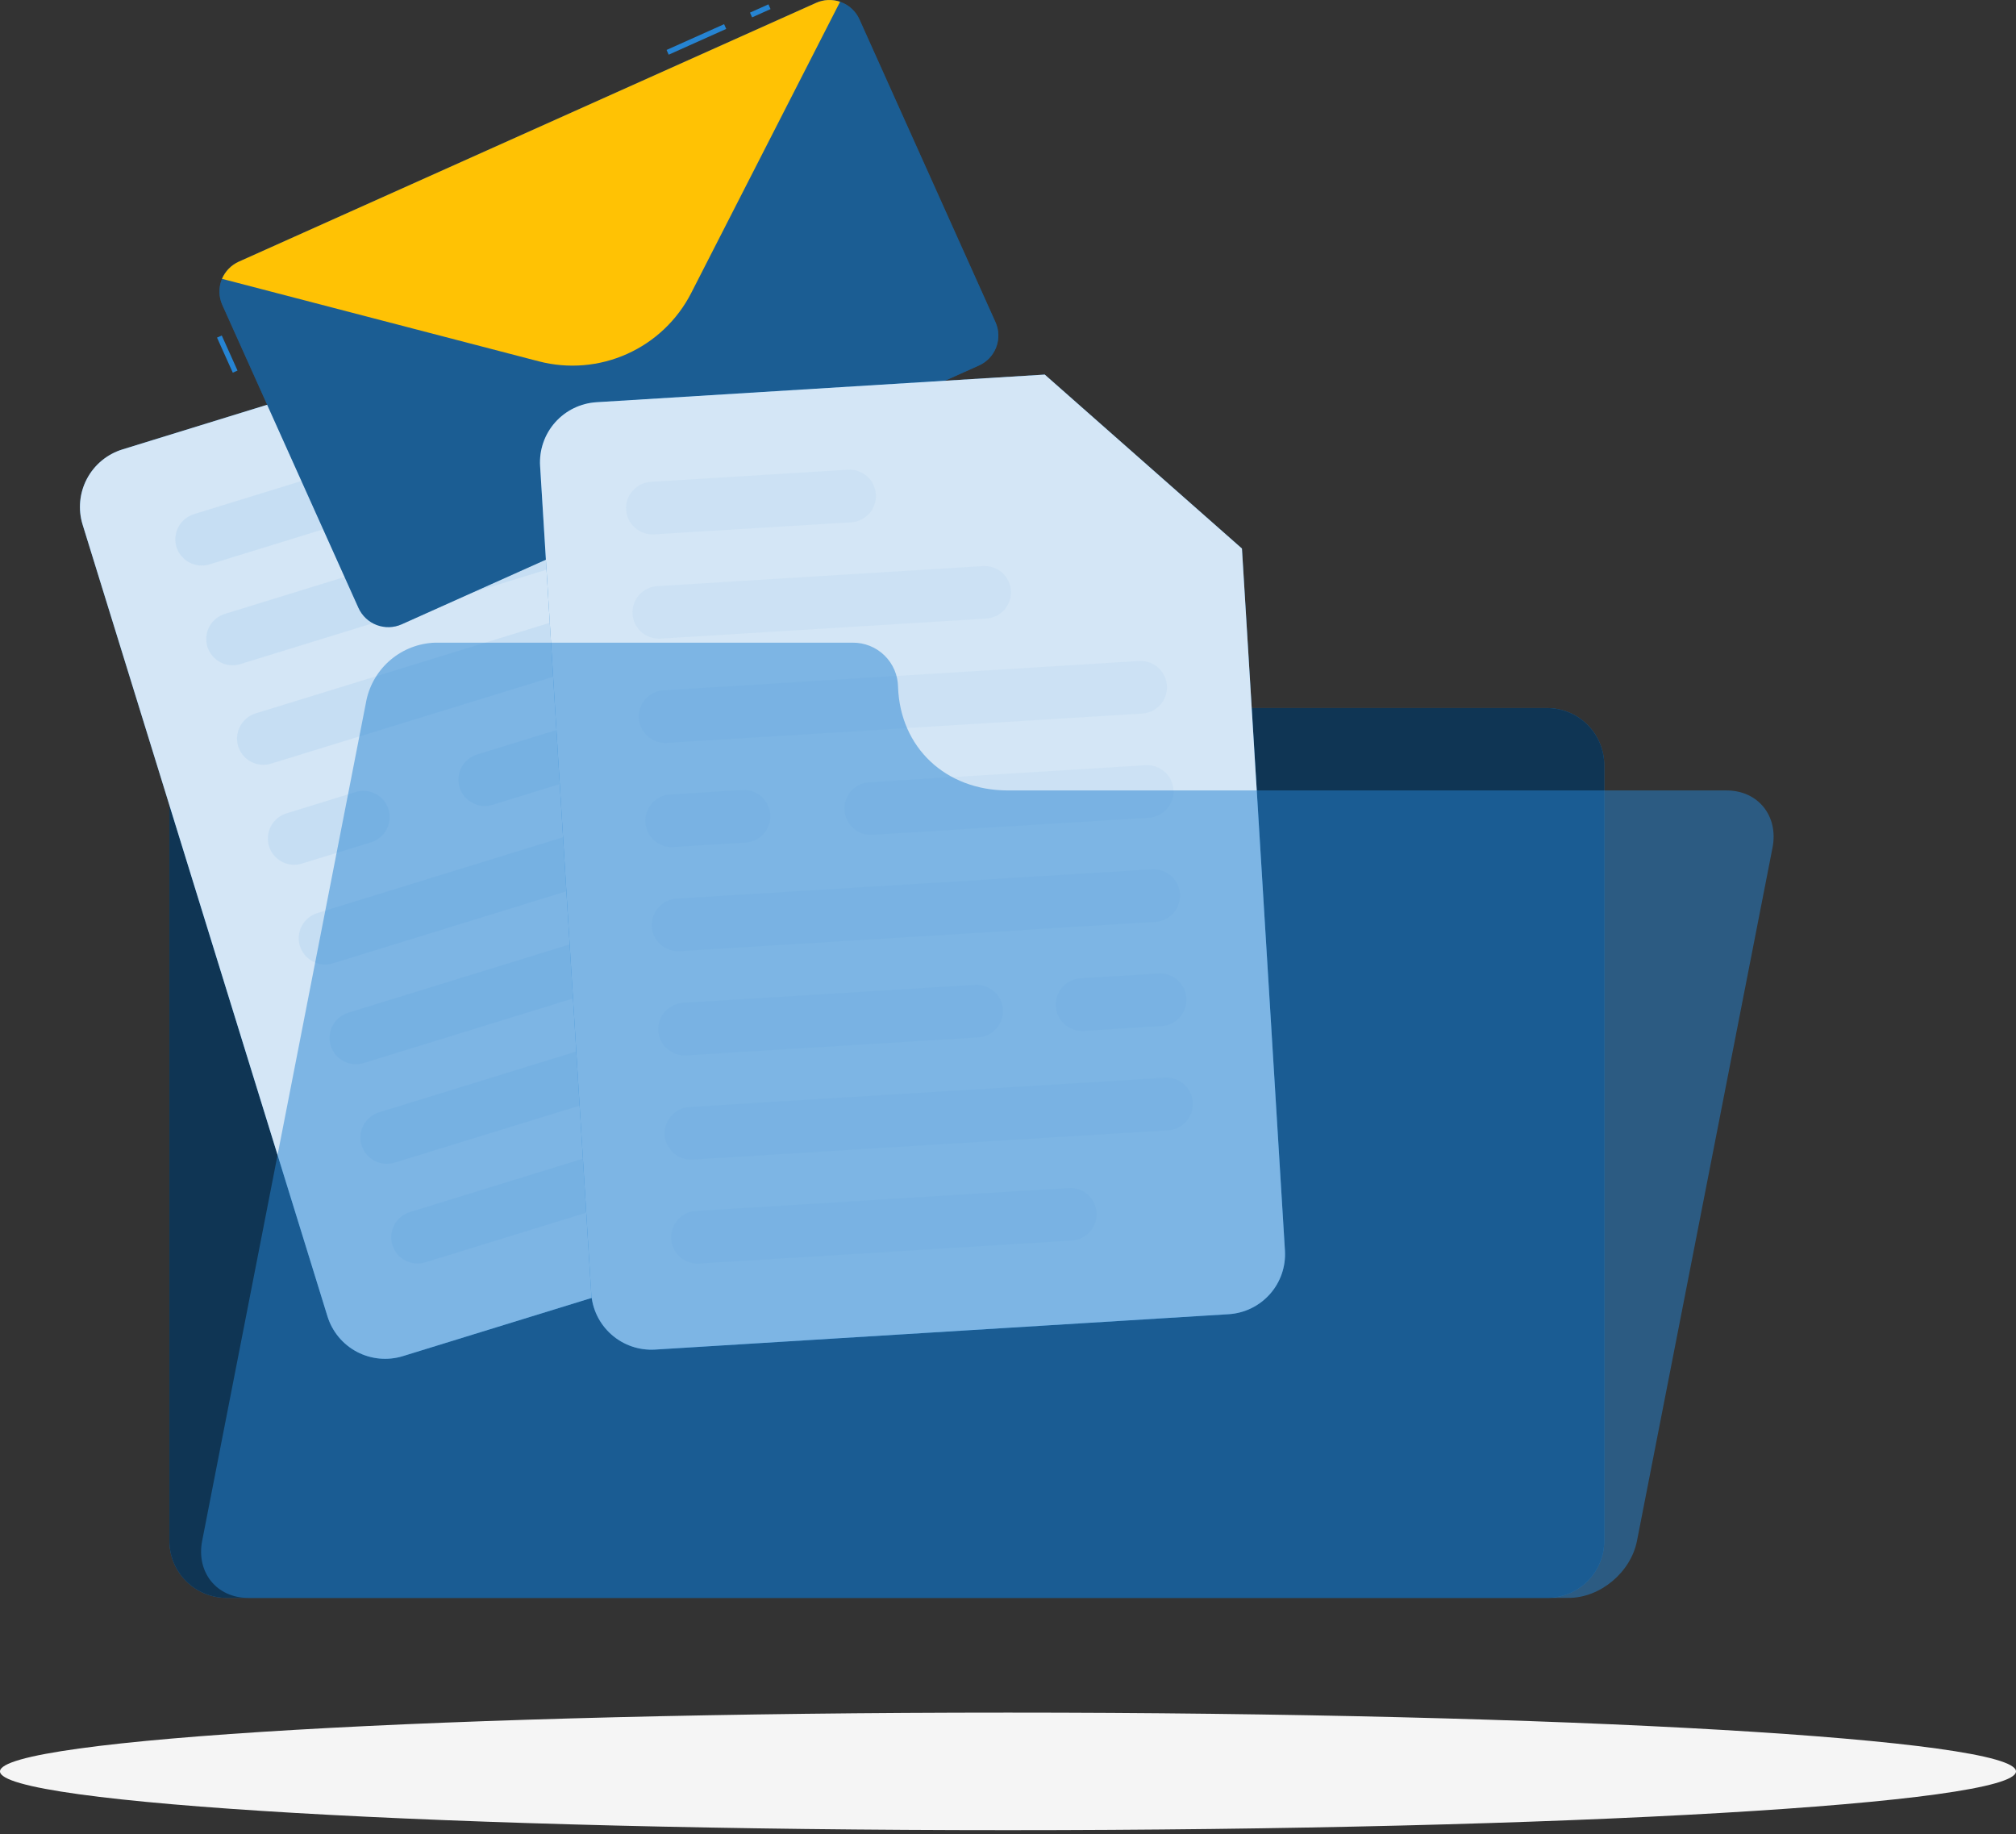
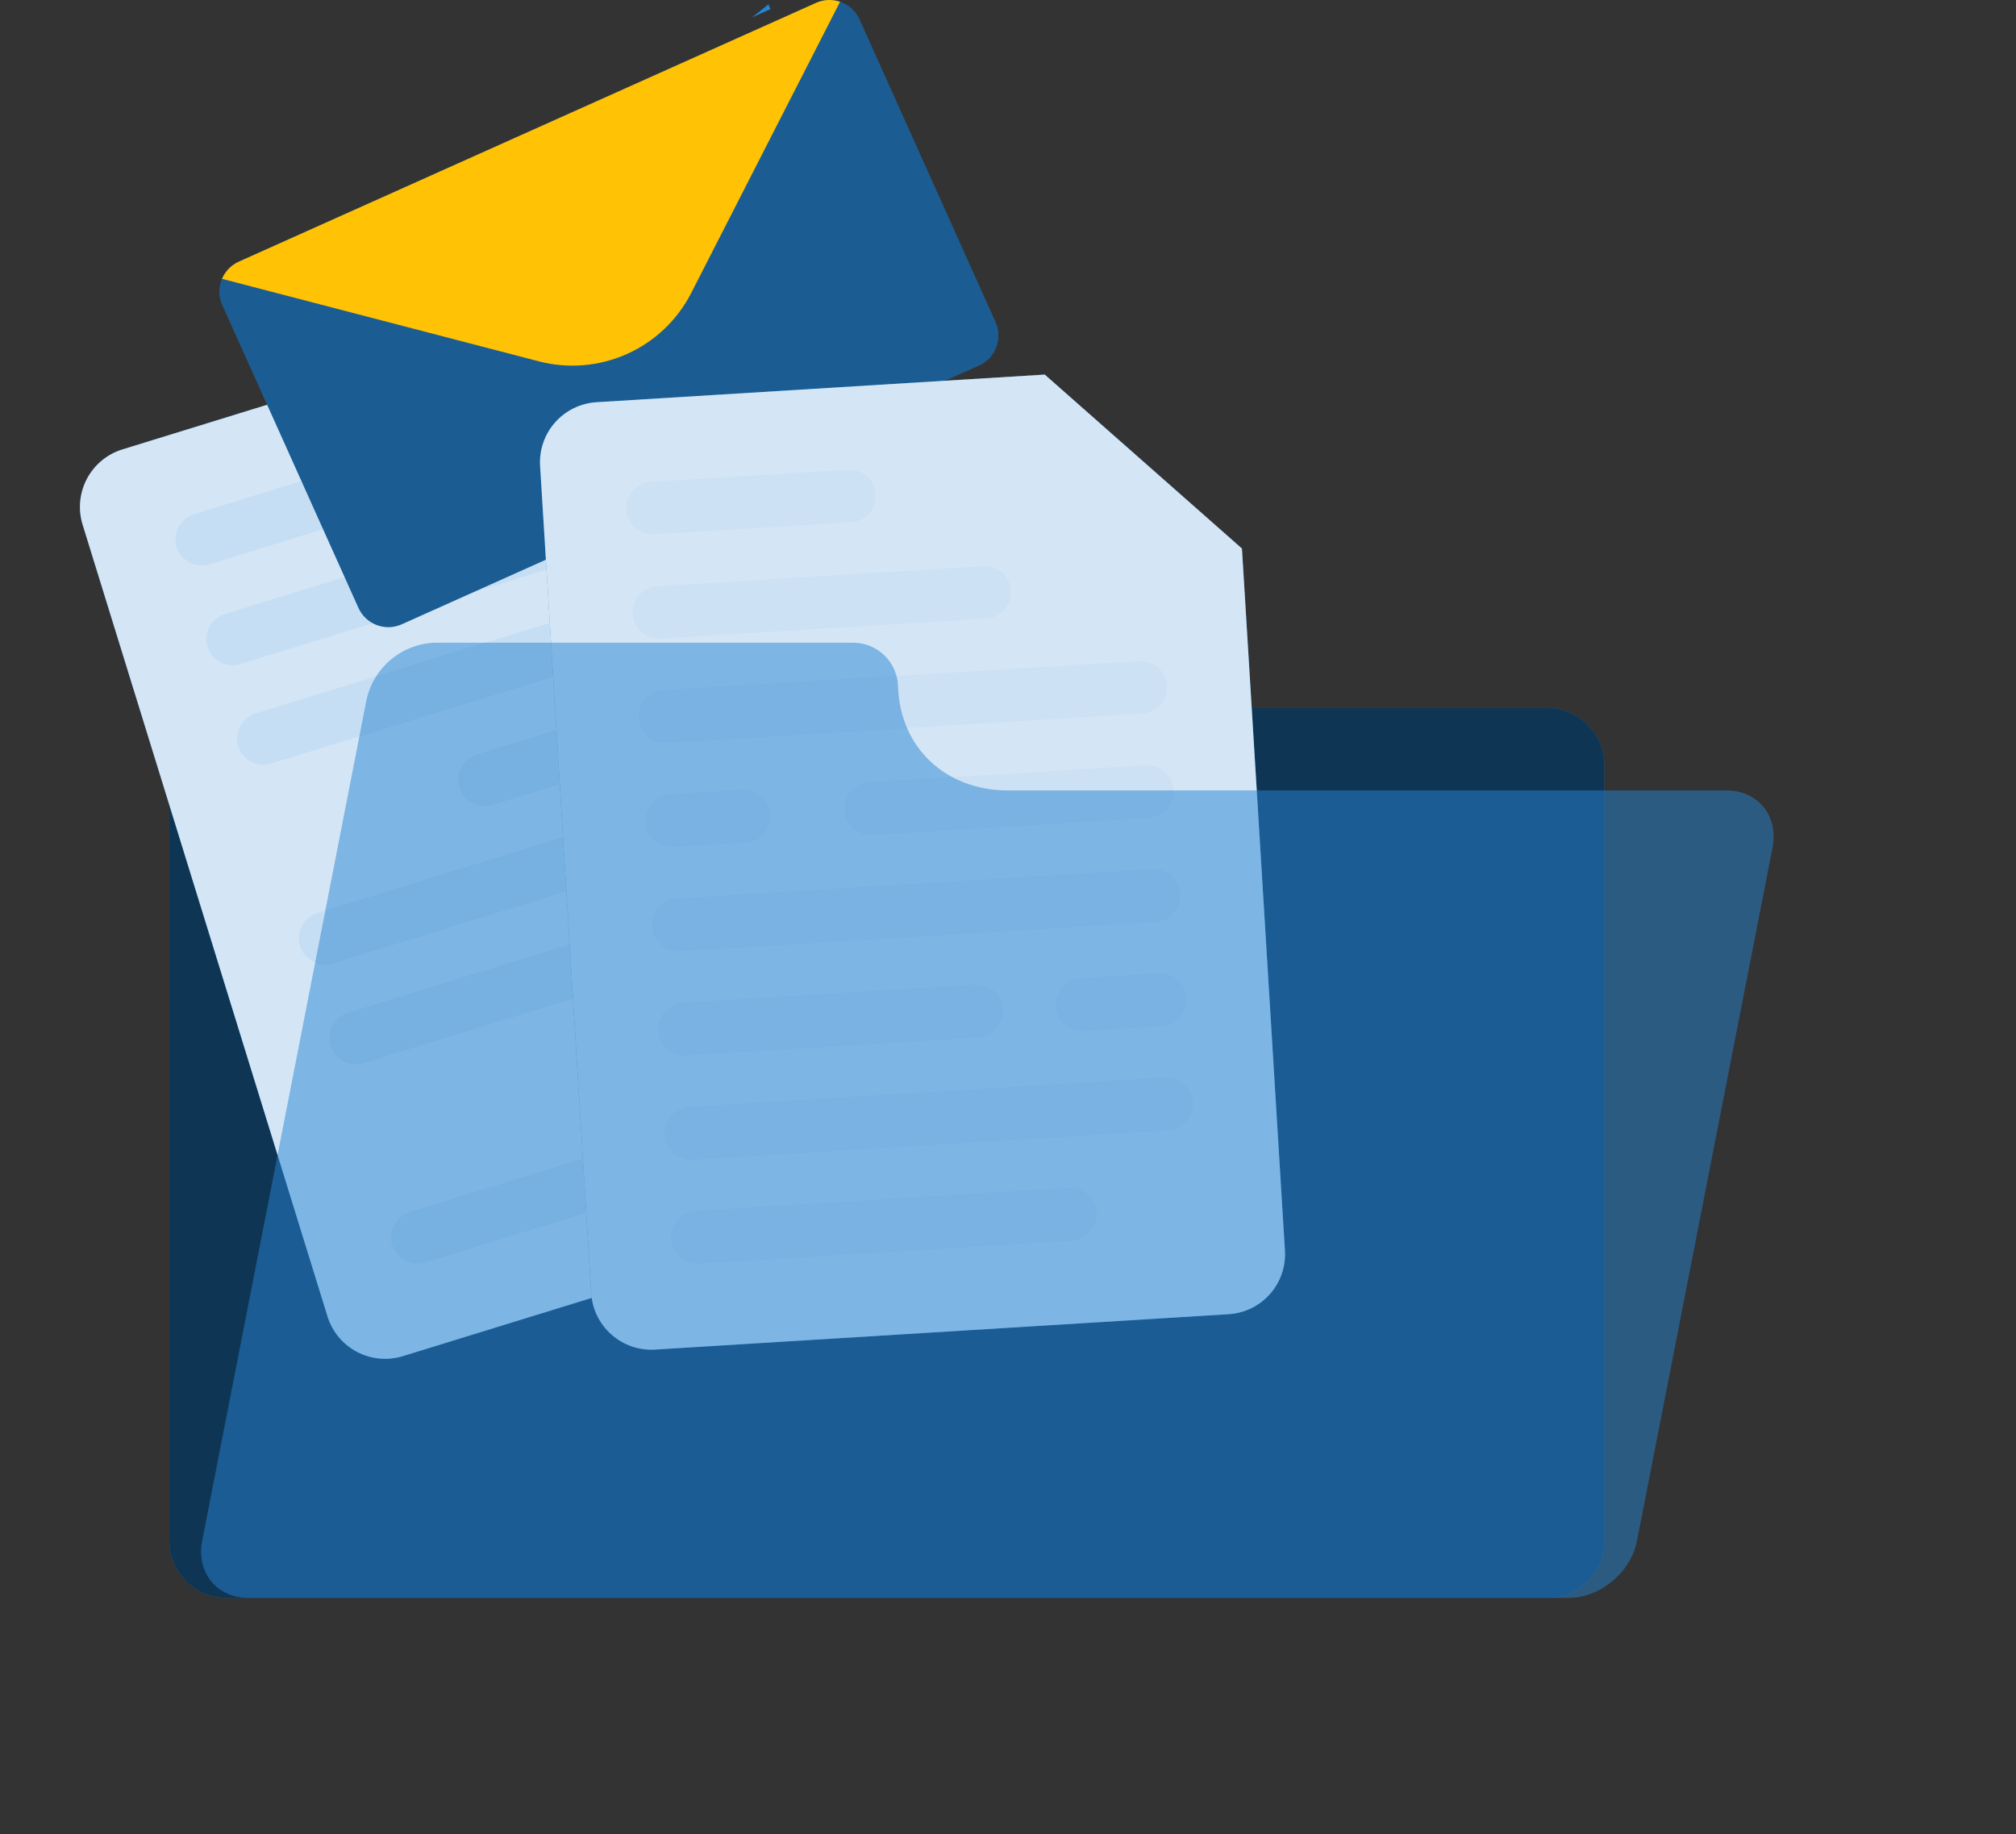
<svg xmlns="http://www.w3.org/2000/svg" width="498" height="453" viewBox="0 0 498 453" fill="none">
  <rect x="0" y="0" width="498" height="453" fill="#333333" stroke="none" />
-   <path d="M249 452.036C386.519 452.036 498 445.536 498 437.518C498 429.5 386.519 423 249 423C111.481 423 0 429.5 0 437.518C0 445.536 111.481 452.036 249 452.036Z" fill="#F5F5F5" />
  <path d="M172.472 149.334C171.755 146.224 170.003 143.449 167.502 141.462C165.002 139.475 161.901 138.394 158.705 138.394H55.966C52.22 138.394 48.627 139.88 45.977 142.526C43.328 145.172 41.84 148.76 41.84 152.501V380.554C41.84 384.296 43.328 387.884 45.977 390.529C48.627 393.175 52.22 394.661 55.966 394.661H382.162C385.908 394.661 389.501 393.175 392.151 390.529C394.8 387.884 396.288 384.296 396.288 380.554V188.988C396.288 185.247 394.8 181.659 392.151 179.013C389.501 176.367 385.908 174.881 382.162 174.881H204.616C197.155 174.882 189.913 172.356 184.074 167.716C178.236 163.076 174.146 156.596 172.472 149.334Z" fill="#2684D2" />
  <path opacity="0.6" d="M172.472 149.334C171.755 146.224 170.003 143.449 167.502 141.462C165.002 139.475 161.901 138.394 158.705 138.394H55.966C52.22 138.394 48.627 139.88 45.977 142.526C43.328 145.172 41.84 148.76 41.84 152.501V380.554C41.84 384.296 43.328 387.884 45.977 390.529C48.627 393.175 52.22 394.661 55.966 394.661H382.162C385.908 394.661 389.501 393.175 392.151 390.529C394.8 387.884 396.288 384.296 396.288 380.554V188.988C396.288 185.247 394.8 181.659 392.151 179.013C389.501 176.367 385.908 174.881 382.162 174.881H204.616C197.155 174.882 189.913 172.356 184.074 167.716C178.236 163.076 174.146 156.596 172.472 149.334Z" fill="black" />
  <path opacity="0.22" d="M136.207 78.31L145.364 107.922C146.533 111.691 149.151 114.843 152.645 116.685C156.139 118.527 160.222 118.908 163.998 117.746L193.638 108.602L136.207 78.31Z" fill="#2684D2" />
  <path d="M136.205 78.31L30.256 111C26.485 112.159 23.328 114.767 21.481 118.249C19.634 121.731 19.247 125.804 20.406 129.571L80.893 325.125C81.471 326.992 82.411 328.727 83.66 330.232C84.909 331.736 86.442 332.98 88.173 333.892C89.903 334.804 91.796 335.367 93.745 335.548C95.693 335.73 97.658 335.526 99.528 334.949L235.13 293.14C236.998 292.566 238.736 291.63 240.242 290.385C241.748 289.14 242.993 287.611 243.907 285.885C244.821 284.159 245.384 282.27 245.566 280.326C245.748 278.382 245.545 276.422 244.967 274.556L193.598 108.615L136.205 78.31Z" fill="#2684D2" />
  <path opacity="0.8" d="M136.205 78.31L30.256 111C26.485 112.159 23.328 114.767 21.481 118.249C19.634 121.731 19.247 125.804 20.406 129.571L80.893 325.125C81.471 326.992 82.411 328.727 83.66 330.232C84.909 331.736 86.442 332.98 88.173 333.892C89.903 334.804 91.796 335.367 93.745 335.548C95.693 335.73 97.658 335.526 99.528 334.949L235.13 293.14C236.998 292.566 238.736 291.63 240.242 290.385C241.748 289.14 242.993 287.611 243.907 285.885C244.821 284.159 245.384 282.27 245.566 280.326C245.748 278.382 245.545 276.422 244.967 274.556L193.598 108.615L136.205 78.31Z" fill="white" />
  <g opacity="0.28">
    <path opacity="0.28" d="M193.211 284.598L105.062 311.787C103.413 312.292 101.631 312.126 100.105 311.323C98.58 310.52 97.434 309.147 96.92 307.503C96.418 305.857 96.588 304.079 97.394 302.558C98.201 301.037 99.576 299.897 101.222 299.385L189.372 272.183C191.022 271.678 192.805 271.847 194.331 272.652C195.857 273.457 197.002 274.834 197.514 276.48C198.015 278.126 197.845 279.904 197.039 281.425C196.233 282.946 194.857 284.087 193.211 284.598Z" fill="#2684D2" />
  </g>
  <g opacity="0.28">
    <path opacity="0.28" d="M98.348 125.031L51.73 139.407C50.081 139.906 48.303 139.736 46.779 138.934C45.255 138.132 44.108 136.763 43.588 135.124C43.086 133.476 43.256 131.696 44.062 130.173C44.868 128.65 46.244 127.507 47.89 126.993L94.508 112.616C96.156 112.107 97.94 112.272 99.466 113.075C100.993 113.878 102.138 115.254 102.65 116.9C103.152 118.548 102.982 120.327 102.176 121.85C101.37 123.373 99.994 124.516 98.348 125.031Z" fill="#2684D2" />
  </g>
  <g opacity="0.28">
    <path opacity="0.28" d="M136.386 140.279L59.332 164.044C57.687 164.537 55.913 164.363 54.396 163.559C52.879 162.754 51.741 161.385 51.228 159.748C50.723 158.103 50.89 156.325 51.694 154.804C52.498 153.282 53.873 152.141 55.518 151.629L132.572 127.865C134.22 127.359 136.002 127.526 137.528 128.329C139.054 129.131 140.199 130.505 140.714 132.148C141.212 133.8 141.036 135.58 140.226 137.103C139.415 138.626 138.035 139.767 136.386 140.279Z" fill="#2684D2" />
  </g>
  <g opacity="0.28">
    <path opacity="0.28" d="M179.405 153.989L66.957 188.616C65.311 189.122 63.53 188.955 62.007 188.152C60.483 187.349 59.34 185.976 58.828 184.333C58.329 182.687 58.499 180.91 59.302 179.388C60.105 177.866 61.475 176.722 63.117 176.202L175.565 141.575C177.212 141.073 178.99 141.242 180.513 142.044C182.036 142.846 183.179 144.217 183.694 145.858C184.2 147.504 184.033 149.284 183.23 150.808C182.426 152.331 181.051 153.475 179.405 153.989Z" fill="#2684D2" />
  </g>
  <g opacity="0.28">
    <path opacity="0.28" d="M187.023 178.613L121.655 198.787C120.007 199.288 118.227 199.118 116.704 198.313C115.181 197.508 114.038 196.134 113.526 194.49C113.024 192.846 113.193 191.07 113.996 189.549C114.8 188.028 116.173 186.886 117.815 186.372L183.183 166.199C184.833 165.701 186.613 165.872 188.138 166.677C189.662 167.481 190.807 168.853 191.325 170.495C191.827 172.141 191.656 173.919 190.85 175.44C190.044 176.961 188.668 178.102 187.023 178.613Z" fill="#2684D2" />
  </g>
  <g opacity="0.28">
-     <path opacity="0.28" d="M91.682 208.033L74.589 213.304C72.94 213.81 71.158 213.643 69.632 212.84C68.107 212.038 66.961 210.664 66.447 209.021C65.941 207.373 66.109 205.592 66.916 204.068C67.722 202.544 69.1 201.401 70.749 200.89L87.842 195.619C89.49 195.12 91.269 195.29 92.793 196.092C94.317 196.894 95.463 198.263 95.984 199.902C96.483 201.55 96.311 203.328 95.505 204.85C94.7 206.372 93.326 207.516 91.682 208.033Z" fill="#2684D2" />
-   </g>
+     </g>
  <g opacity="0.28">
    <path opacity="0.28" d="M194.653 203.25L82.205 237.941C80.557 238.442 78.777 238.272 77.254 237.467C75.731 236.662 74.588 235.288 74.076 233.645C73.57 232 73.738 230.223 74.541 228.701C75.346 227.179 76.721 226.038 78.365 225.527L190.813 190.835C192.46 190.334 194.238 190.502 195.761 191.305C197.284 192.107 198.427 193.478 198.942 195.119C199.449 196.765 199.282 198.545 198.478 200.068C197.674 201.592 196.299 202.736 194.653 203.25Z" fill="#2684D2" />
  </g>
  <g opacity="0.28">
    <path opacity="0.28" d="M158.874 241.263L89.821 262.565C88.174 263.067 86.395 262.898 84.872 262.096C83.35 261.293 82.206 259.922 81.691 258.281C81.192 256.635 81.362 254.859 82.165 253.337C82.968 251.815 84.339 250.67 85.981 250.15L155.034 228.848C156.684 228.347 158.466 228.517 159.991 229.322C161.516 230.126 162.661 231.501 163.176 233.145C163.681 234.791 163.512 236.57 162.706 238.092C161.899 239.614 160.521 240.754 158.874 241.263Z" fill="#2684D2" />
  </g>
  <g opacity="0.28">
    <path opacity="0.28" d="M202.268 227.886L183.839 233.568C182.189 234.069 180.407 233.899 178.882 233.094C177.357 232.29 176.212 230.915 175.697 229.271C175.195 227.625 175.366 225.847 176.172 224.326C176.978 222.805 178.354 221.665 179.999 221.153L198.428 215.472C200.075 214.967 201.855 215.134 203.379 215.936C204.902 216.739 206.045 218.113 206.557 219.755C207.063 221.402 206.896 223.181 206.093 224.705C205.289 226.228 203.914 227.372 202.268 227.886Z" fill="#2684D2" />
  </g>
  <g opacity="0.28">
-     <path opacity="0.28" d="M209.881 252.536L97.459 287.163C95.809 287.668 94.026 287.5 92.5 286.694C90.974 285.889 89.829 284.513 89.317 282.867C88.812 281.22 88.981 279.441 89.787 277.919C90.594 276.397 91.972 275.257 93.619 274.748L206.054 240.057C207.704 239.559 209.485 239.731 211.009 240.535C212.533 241.339 213.678 242.711 214.196 244.353C214.715 246.001 214.558 247.788 213.758 249.32C212.959 250.852 211.583 252.004 209.932 252.523L209.881 252.536Z" fill="#2684D2" />
-   </g>
+     </g>
  <path d="M212.298 4.771L245.92 79.592C246.789 81.546 246.85 83.763 246.09 85.761C245.33 87.76 243.81 89.378 241.861 90.262L99.234 154.195C97.279 155.07 95.056 155.134 93.053 154.375C91.05 153.615 89.43 152.093 88.55 150.142L54.916 75.321C54.035 73.367 53.968 71.144 54.729 69.14C55.49 67.137 57.017 65.517 58.974 64.638L201.601 0.706C203.56 -0.165 205.785 -0.227 207.789 0.535C209.794 1.297 211.415 2.82 212.298 4.771Z" fill="#2684D2" />
  <path opacity="0.3" d="M212.298 4.771L245.92 79.592C246.789 81.546 246.85 83.763 246.09 85.761C245.33 87.76 243.81 89.378 241.861 90.262L99.234 154.195C97.279 155.07 95.056 155.134 93.053 154.375C91.05 153.615 89.43 152.093 88.55 150.142L54.916 75.321C54.035 73.367 53.968 71.144 54.729 69.14C55.49 67.137 57.017 65.517 58.974 64.638L201.601 0.706C203.56 -0.165 205.785 -0.227 207.789 0.535C209.794 1.297 211.415 2.82 212.298 4.771Z" fill="black" />
-   <path d="M189.82 1.074L185.262 3.116L185.787 4.286L190.345 2.244L189.82 1.074Z" fill="#2684D2" />
-   <path d="M178.87 5.971L164.656 12.338L165.182 13.508L179.395 7.141L178.87 5.971Z" fill="#2684D2" />
-   <path d="M54.781 82.863L53.609 83.388L57.502 92.046L58.673 91.521L54.781 82.863Z" fill="#2684D2" />
+   <path d="M189.82 1.074L185.787 4.286L190.345 2.244L189.82 1.074Z" fill="#2684D2" />
  <path d="M207.518 0.436L170.738 72.384C167.325 79.053 161.736 84.359 154.894 87.425C148.052 90.492 140.367 91.135 133.11 89.249L54.836 68.87C55.64 66.995 57.114 65.487 58.971 64.638L201.598 0.706C203.466 -0.131 205.582 -0.227 207.518 0.436Z" fill="#FFC204" />
  <path d="M258.078 92.519L147.403 99.342C145.45 99.457 143.538 99.955 141.777 100.808C140.017 101.661 138.442 102.853 137.143 104.314C135.844 105.776 134.846 107.479 134.207 109.326C133.568 111.173 133.3 113.128 133.418 115.079L146.042 319.354C146.156 321.306 146.655 323.217 147.51 324.977C148.365 326.737 149.559 328.311 151.024 329.609C152.489 330.908 154.196 331.905 156.047 332.544C157.898 333.183 159.857 333.451 161.812 333.333L303.463 324.599C305.413 324.483 307.321 323.984 309.078 323.131C310.835 322.277 312.406 321.086 313.702 319.626C314.997 318.166 315.992 316.464 316.628 314.62C317.264 312.775 317.53 310.823 317.41 308.876L306.789 135.483L258.078 92.519Z" fill="#2684D2" />
  <path opacity="0.8" d="M258.078 92.519L147.403 99.342C145.45 99.457 143.538 99.955 141.777 100.808C140.017 101.661 138.442 102.853 137.143 104.314C135.844 105.776 134.846 107.479 134.207 109.326C133.568 111.173 133.3 113.128 133.418 115.079L146.042 319.354C146.156 321.306 146.655 323.217 147.51 324.977C148.365 326.737 149.559 328.311 151.024 329.609C152.489 330.908 154.196 331.905 156.047 332.544C157.898 333.183 159.857 333.451 161.812 333.333L303.463 324.599C305.413 324.483 307.321 323.984 309.078 323.131C310.835 322.277 312.406 321.086 313.702 319.626C314.997 318.166 315.992 316.464 316.628 314.62C317.264 312.775 317.53 310.823 317.41 308.876L306.789 135.483L258.078 92.519Z" fill="white" />
  <g opacity="0.22">
    <path opacity="0.22" d="M264.768 306.401L172.675 312.082C170.955 312.18 169.266 311.595 167.976 310.453C166.686 309.312 165.901 307.708 165.792 305.99C165.693 304.273 166.277 302.586 167.417 301.296C168.557 300.007 170.161 299.219 171.879 299.103L263.972 293.435C265.693 293.329 267.386 293.91 268.679 295.05C269.972 296.189 270.759 297.795 270.868 299.514C270.97 301.234 270.385 302.924 269.242 304.215C268.099 305.506 266.49 306.292 264.768 306.401Z" fill="#2684D2" />
  </g>
  <g opacity="0.22">
    <path opacity="0.22" d="M210.266 129.006L161.555 131.982C159.836 132.08 158.147 131.497 156.855 130.359C155.564 129.22 154.775 127.619 154.659 125.903C154.561 124.183 155.146 122.495 156.289 121.205C157.432 119.915 159.038 119.128 160.759 119.016L209.47 116.015C211.19 115.909 212.882 116.491 214.173 117.631C215.463 118.771 216.248 120.376 216.354 122.094C216.409 122.947 216.296 123.803 216.02 124.612C215.744 125.422 215.311 126.169 214.746 126.811C214.18 127.453 213.494 127.977 212.725 128.354C211.956 128.731 211.121 128.952 210.266 129.006Z" fill="#2684D2" />
  </g>
  <g opacity="0.22">
    <path opacity="0.22" d="M243.633 152.784L163.15 157.734C161.429 157.84 159.736 157.259 158.443 156.119C157.15 154.979 156.363 153.374 156.254 151.655C156.152 149.935 156.736 148.245 157.88 146.954C159.023 145.663 160.632 144.877 162.354 144.768L242.824 139.818C244.545 139.713 246.238 140.293 247.531 141.433C248.824 142.573 249.611 144.178 249.72 145.897C249.826 147.616 249.244 149.306 248.103 150.598C246.961 151.889 245.354 152.675 243.633 152.784Z" fill="#2684D2" />
  </g>
  <g opacity="0.22">
    <path opacity="0.22" d="M282.195 176.24L164.739 183.474C163.013 183.579 161.315 182.997 160.018 181.855C158.721 180.714 157.929 179.105 157.817 177.382C157.711 175.664 158.294 173.975 159.435 172.686C160.577 171.397 162.184 170.613 163.904 170.508L281.373 163.262C283.093 163.163 284.783 163.749 286.073 164.89C287.362 166.031 288.147 167.636 288.256 169.353C288.359 171.067 287.779 172.752 286.644 174.042C285.509 175.332 283.91 176.122 282.195 176.24Z" fill="#2684D2" />
  </g>
  <g opacity="0.22">
    <path opacity="0.22" d="M283.789 201.967L215.506 206.174C213.785 206.279 212.092 205.698 210.799 204.558C209.506 203.419 208.719 201.813 208.61 200.094C208.504 198.376 209.086 196.685 210.227 195.394C211.369 194.103 212.976 193.316 214.697 193.208L282.98 189.001C284.701 188.896 286.394 189.477 287.687 190.616C288.98 191.756 289.767 193.361 289.876 195.08C289.982 196.799 289.4 198.489 288.259 199.781C287.118 201.072 285.51 201.858 283.789 201.967Z" fill="#2684D2" />
  </g>
  <g opacity="0.22">
    <path opacity="0.22" d="M184.185 208.097L166.321 209.2C164.601 209.306 162.91 208.724 161.619 207.584C160.328 206.444 159.544 204.839 159.438 203.121C159.332 201.402 159.914 199.712 161.055 198.421C162.197 197.129 163.804 196.343 165.525 196.234L183.389 195.131C185.111 195.033 186.802 195.618 188.093 196.759C189.385 197.9 190.173 199.505 190.285 201.223C190.384 202.941 189.797 204.628 188.655 205.916C187.512 207.204 185.905 207.988 184.185 208.097Z" fill="#2684D2" />
  </g>
  <g opacity="0.22">
    <path opacity="0.22" d="M285.384 227.694L167.915 234.927C166.194 235.032 164.501 234.451 163.208 233.312C161.915 232.172 161.128 230.567 161.019 228.848C160.92 227.129 161.506 225.44 162.648 224.15C163.791 222.86 165.398 222.073 167.119 221.961L284.575 214.728C286.297 214.626 287.99 215.21 289.282 216.351C290.575 217.493 291.362 219.1 291.471 220.82C291.576 222.537 290.994 224.226 289.853 225.515C288.711 226.805 287.104 227.588 285.384 227.694Z" fill="#2684D2" />
  </g>
  <g opacity="0.22">
    <path opacity="0.22" d="M241.644 256.216L169.509 260.667C167.787 260.765 166.096 260.18 164.804 259.039C163.512 257.898 162.725 256.293 162.612 254.575C162.514 252.857 163.1 251.17 164.243 249.882C165.386 248.594 166.993 247.81 168.712 247.701L240.848 243.25C242.568 243.152 244.258 243.738 245.547 244.879C246.837 246.02 247.622 247.625 247.731 249.342C247.837 251.06 247.255 252.749 246.113 254.038C244.971 255.327 243.364 256.111 241.644 256.216Z" fill="#2684D2" />
  </g>
  <g opacity="0.22">
    <path opacity="0.22" d="M286.964 253.434L267.7 254.614C265.98 254.719 264.289 254.138 262.998 252.998C261.707 251.858 260.923 250.252 260.817 248.535C260.711 246.816 261.293 245.125 262.434 243.834C263.576 242.543 265.183 241.757 266.904 241.648L286.168 240.468C287.889 240.362 289.582 240.943 290.875 242.083C292.168 243.223 292.955 244.828 293.064 246.547C293.162 248.266 292.577 249.955 291.434 251.245C290.291 252.535 288.685 253.322 286.964 253.434Z" fill="#2684D2" />
  </g>
  <g opacity="0.22">
    <path opacity="0.22" d="M288.556 279.16L171.1 286.394C169.379 286.499 167.686 285.918 166.393 284.778C165.1 283.639 164.313 282.033 164.204 280.315C164.098 278.596 164.68 276.905 165.821 275.614C166.962 274.323 168.57 273.536 170.291 273.428L287.76 266.194C289.48 266.089 291.171 266.67 292.462 267.81C293.753 268.95 294.537 270.556 294.643 272.273C294.749 273.992 294.167 275.683 293.026 276.974C291.885 278.265 290.277 279.051 288.556 279.16Z" fill="#2684D2" />
  </g>
  <path opacity="0.5" d="M221.838 169.687C221.819 168.23 221.513 166.791 220.938 165.453C220.363 164.114 219.529 162.901 218.484 161.884C217.44 160.867 216.205 160.065 214.85 159.525C213.495 158.985 212.046 158.716 210.588 158.735H107.412C103.432 158.887 99.615 160.356 96.561 162.909C93.507 165.462 91.388 168.956 90.537 172.842L49.943 380.555C48.428 388.339 53.513 394.662 61.308 394.662H387.504C395.299 394.662 402.85 388.352 404.378 380.555L437.858 209.342C439.374 201.544 434.288 195.235 426.493 195.235H248.999C233.588 195.235 222.364 184.641 221.838 169.687Z" fill="#2684D2" />
</svg>